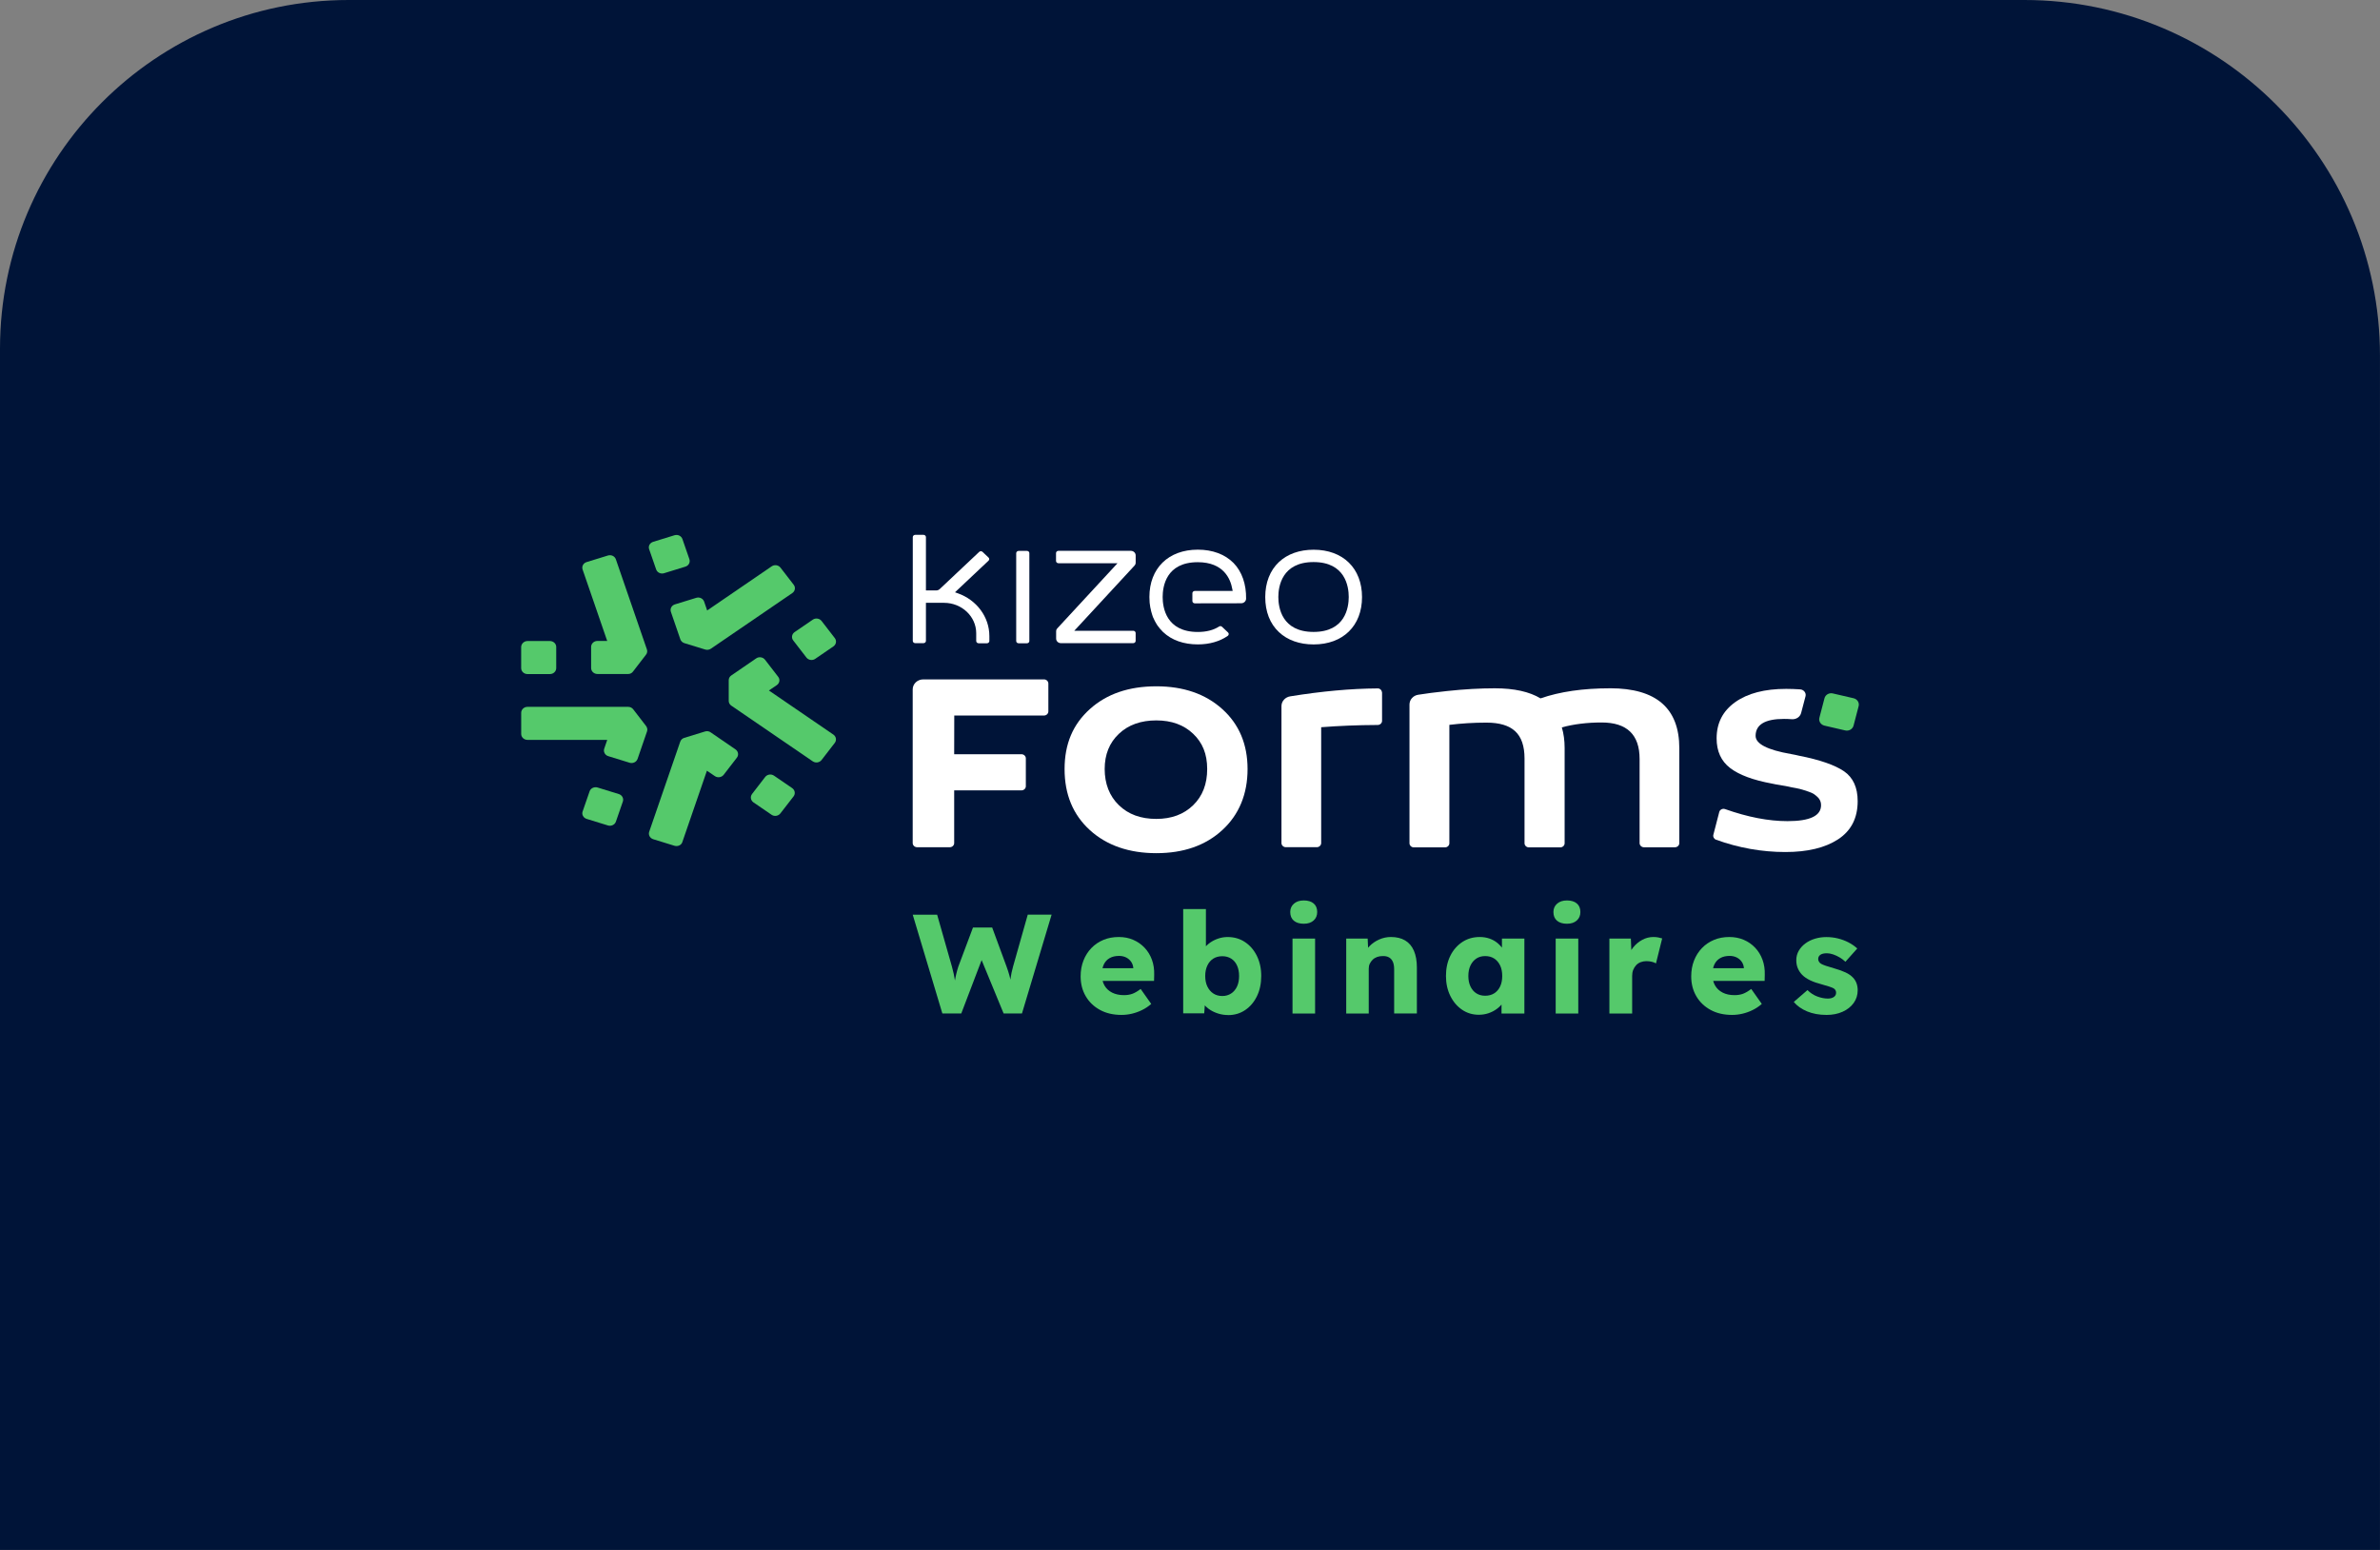
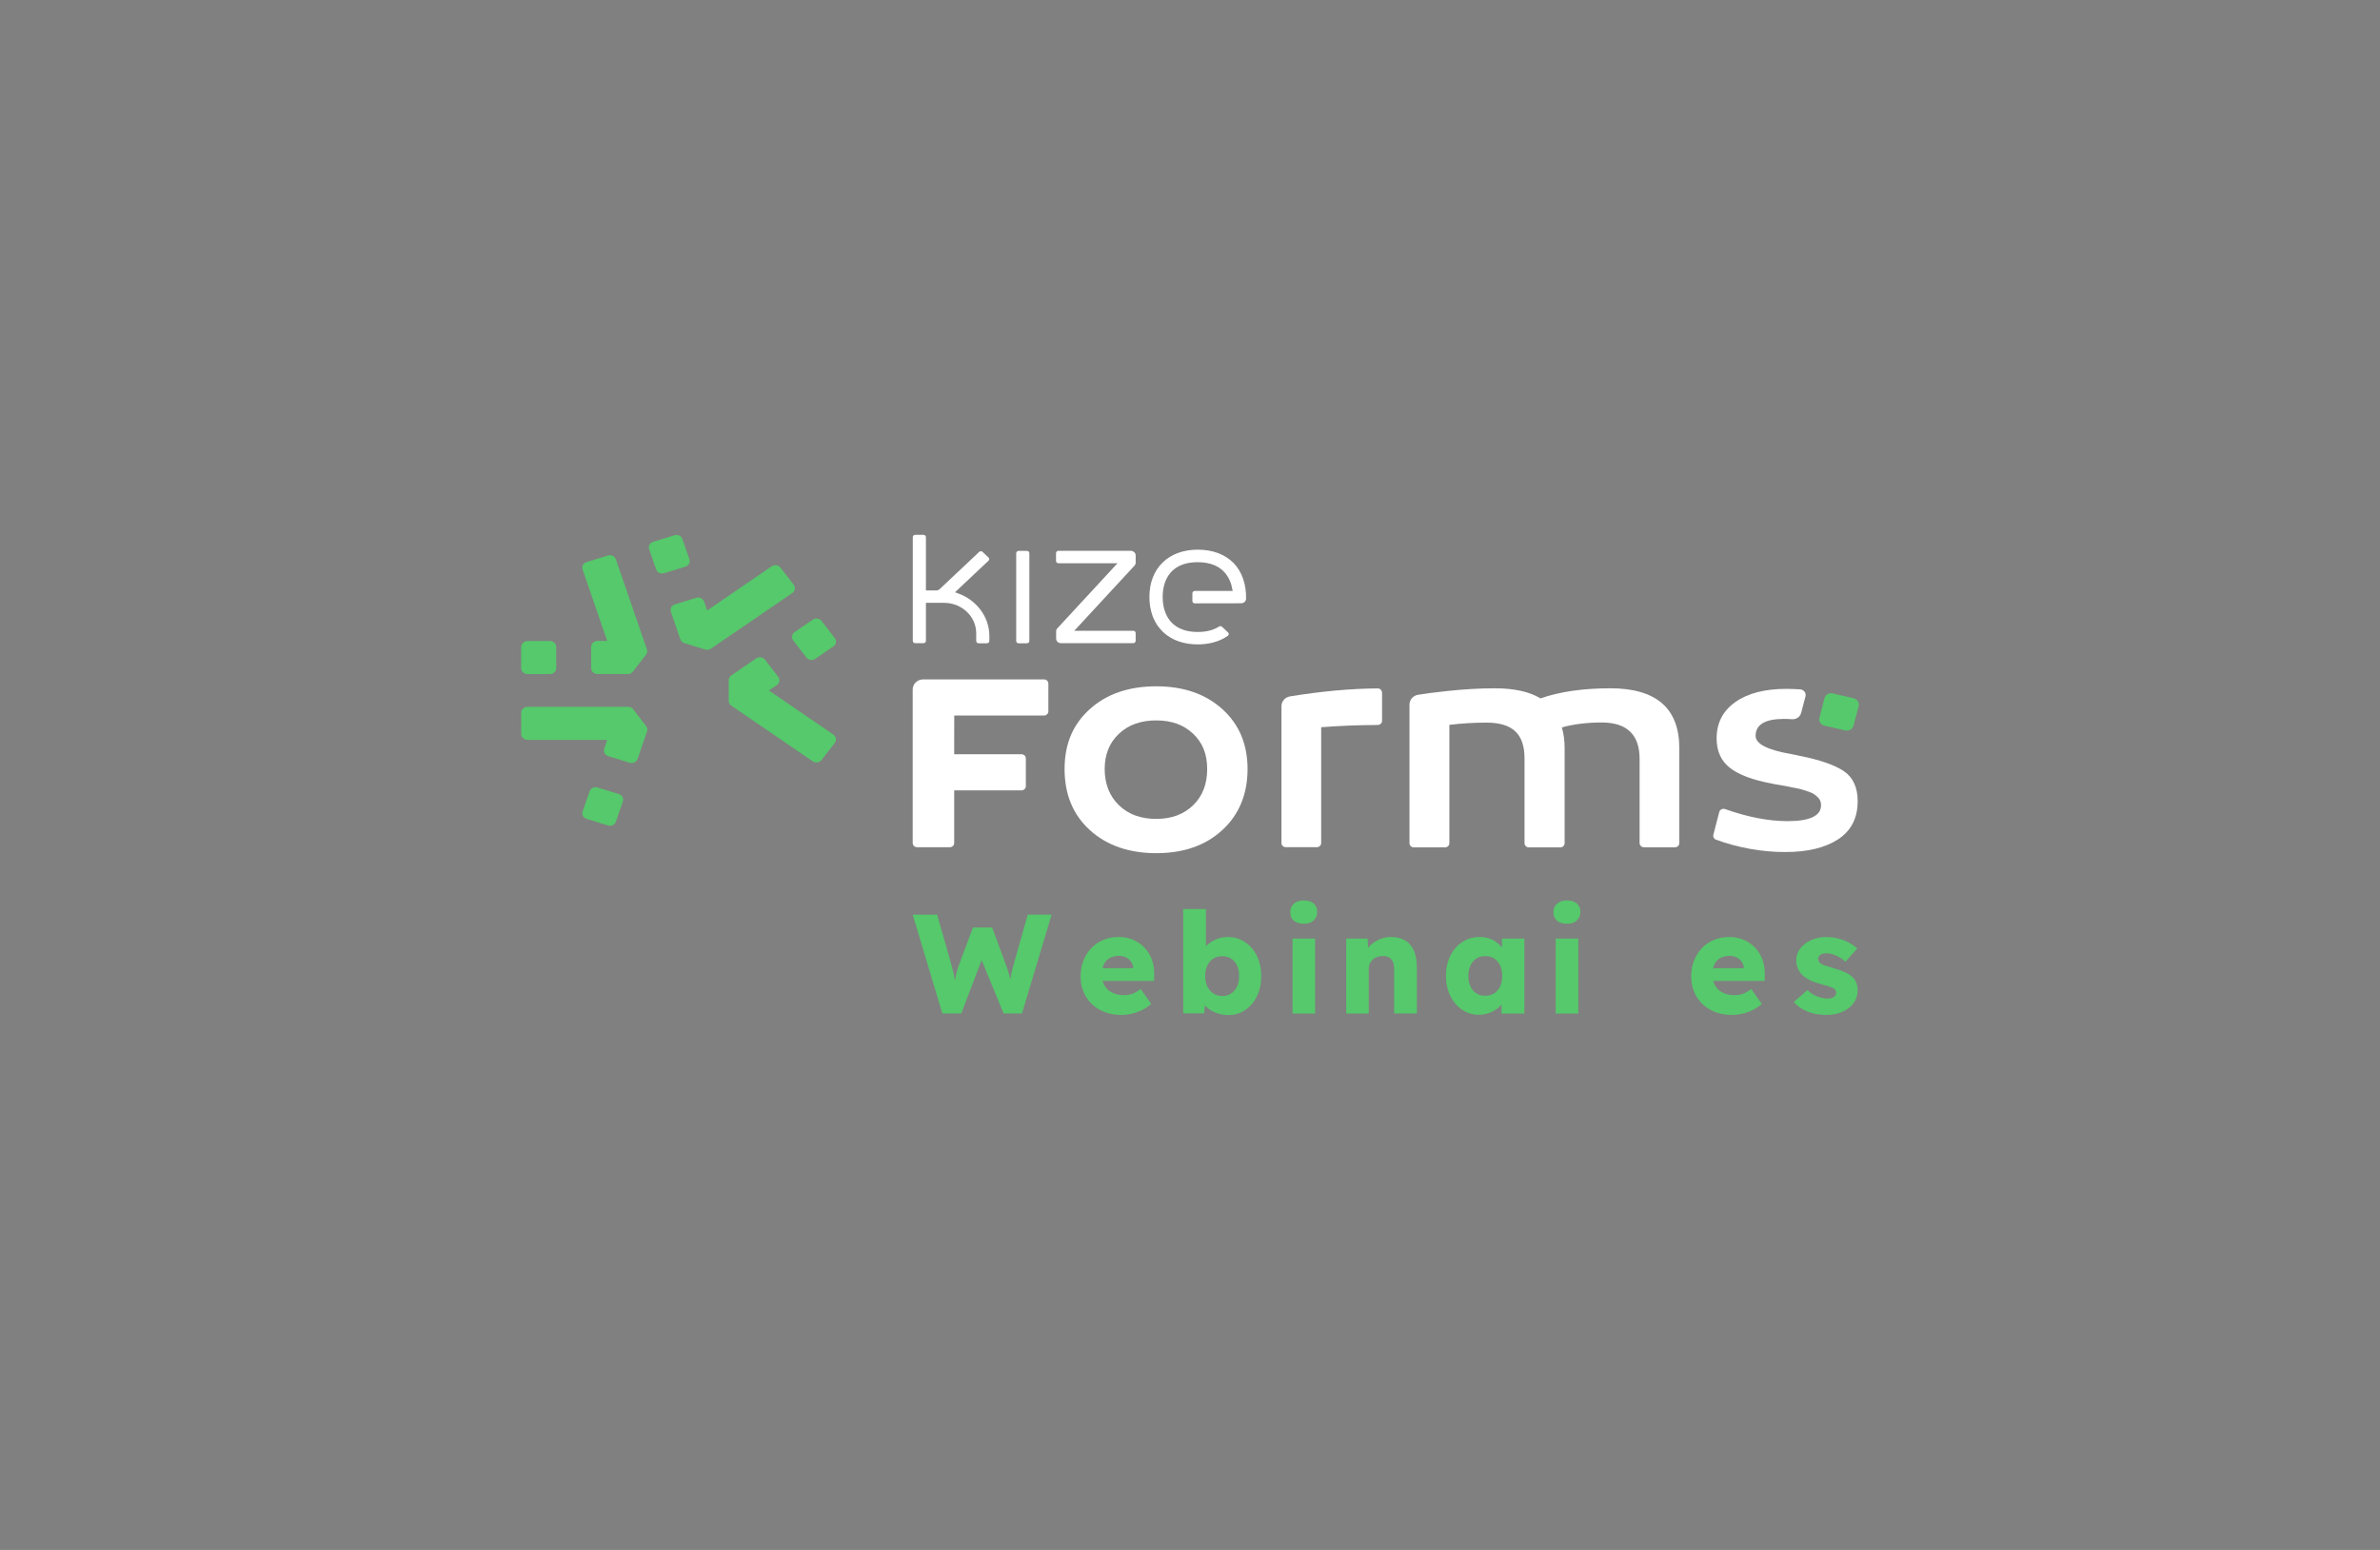
<svg xmlns="http://www.w3.org/2000/svg" id="Calque_1" data-name="Calque 1" viewBox="0 0 860 560">
  <rect x="0" y="0" width="860" height="560" fill="#808080" stroke="none" />
  <defs>
    <style>
      .cls-1 {
        fill: #55c96b;
      }

      .cls-2 {
        fill: #001438;
      }

      .cls-3 {
        fill: #fff;
      }
    </style>
  </defs>
-   <path class="cls-2" d="M125.98,0h605.46c70.95,0,128.55,57.6,128.55,128.55v431.45H0V125.98C0,56.45,56.45,0,125.98,0Z" />
  <path class="cls-1" d="M236.04,195.76l7.69-2.37c1.2-.36,2.47.24,2.86,1.38l2.52,7.28c.38,1.13-.26,2.33-1.47,2.69l-7.69,2.37c-1.2.36-2.47-.24-2.86-1.38l-2.52-7.28c-.41-1.13.26-2.33,1.47-2.69Z" />
  <path class="cls-1" d="M226.96,243.52h-11.08c-1.24,0-2.28-.95-2.28-2.15v-7.64c0-1.17,1.01-2.15,2.28-2.15h3.53l-8.89-25.81c-.38-1.13.26-2.33,1.47-2.69l7.69-2.37c1.2-.36,2.47.24,2.86,1.38l11.22,32.56c.22.63.11,1.38-.34,1.91l-4.66,6.05c-.41.6-1.09.92-1.8.92h0Z" />
  <path class="cls-1" d="M190.6,231.61h8.11c1.24,0,2.28.95,2.28,2.15v7.64c0,1.17-1.01,2.15-2.28,2.15h-8.11c-1.24,0-2.28-.95-2.28-2.15v-7.64c.03-1.17,1.05-2.15,2.28-2.15Z" />
  <path class="cls-1" d="M227.49,275.58l-7.69-2.37c-1.2-.36-1.84-1.59-1.47-2.69l1.09-3.19h-28.81c-1.24,0-2.28-.95-2.28-2.15v-7.64c0-1.17,1.01-2.15,2.28-2.15h36.36c.72,0,1.42.32,1.84.89l4.66,6.05c.41.57.56,1.28.34,1.91l-3.42,9.94c-.41,1.17-1.69,1.77-2.89,1.41h0Z" />
  <path class="cls-1" d="M210.53,293.19l2.52-7.28c.38-1.13,1.69-1.73,2.86-1.38l7.69,2.37c1.2.36,1.84,1.59,1.47,2.69l-2.52,7.28c-.38,1.13-1.69,1.73-2.86,1.38l-7.69-2.37c-1.2-.36-1.88-1.59-1.47-2.69Z" />
-   <path class="cls-1" d="M243.74,305.59l-7.69-2.37c-1.2-.36-1.84-1.59-1.47-2.69l11.22-32.56c.22-.63.75-1.17,1.47-1.38l7.5-2.3c.67-.21,1.47-.11,2.03.32l8.97,6.15c1.01.71,1.24,2.05.49,3.01l-4.77,6.18c-.75.95-2.17,1.17-3.19.46l-2.86-1.94-8.89,25.81c-.34,1.07-1.61,1.66-2.81,1.31h0Z" />
-   <path class="cls-1" d="M271.73,286.9l4.77-6.18c.75-.95,2.17-1.17,3.19-.46l6.56,4.49c1.01.71,1.24,2.05.49,3.01l-4.77,6.15c-.75.95-2.17,1.17-3.19.46l-6.56-4.49c-.97-.71-1.2-2.02-.49-2.96h0Z" />
  <path class="cls-1" d="M254.81,234.68l-7.5-2.3c-.67-.21-1.24-.71-1.47-1.38l-3.42-9.94c-.38-1.13.26-2.33,1.47-2.69l7.69-2.37c1.2-.36,2.47.24,2.86,1.38l1.09,3.19,23.3-15.94c1.01-.71,2.44-.5,3.19.46l4.77,6.18c.75.95.53,2.3-.49,3.01l-29.45,20.12c-.6.39-1.36.5-2.03.28h-.01Z" />
  <path class="cls-1" d="M293.68,275.08l-29.42-20.12c-.6-.39-.94-1.07-.94-1.73v-7.46c0-.68.34-1.34.94-1.73l8.97-6.15c1.01-.71,2.44-.5,3.19.46l4.77,6.18c.75.95.53,2.3-.49,3.01l-2.86,1.94,23.3,15.94c1.01.71,1.24,2.05.49,3.01l-4.77,6.18c-.75.95-2.17,1.17-3.19.46h0Z" />
  <path class="cls-1" d="M287.12,228.39l6.56-4.49c1.01-.71,2.44-.5,3.19.46l4.77,6.18c.75.95.53,2.3-.49,3.01l-6.56,4.49c-1.01.71-2.44.5-3.19-.46l-4.77-6.18c-.75-.95-.53-2.3.49-3.01Z" />
-   <path class="cls-3" d="M462.14,228.39c3.08,2.9,7.42,4.45,12.53,4.45,10.62,0,17.49-6.72,17.49-17.11s-6.86-17.11-17.49-17.11c-5.11,0-9.45,1.55-12.53,4.45-3.23,3.04-4.95,7.43-4.95,12.66s1.69,9.61,4.95,12.66h0ZM474.64,203.08c11.48,0,12.72,8.84,12.72,12.62s-1.24,12.62-12.72,12.62h0c-11.48,0-12.72-8.84-12.72-12.62s1.28-12.62,12.72-12.62Z" />
  <path class="cls-3" d="M352.75,228.81v2.8c0,.42.38.81.86.81h3.03c.45,0,.86-.36.86-.81v-1.8c0-6.89-4.58-13.04-11.41-15.45l-1.01-.36,12.12-11.42c.34-.32.34-.81,0-1.13l-2.17-2.05c-.34-.32-.86-.32-1.2,0l-14.26,13.43c-.34.32-.78.5-1.24.5h-3.75v-19.27c0-.42-.38-.81-.86-.81h-3.03c-.45,0-.86.36-.86.81v37.51c0,.42.38.81.86.81h3.03c.45,0,.86-.36.86-.81v-13.76h6.53c6.42,0,11.64,4.92,11.64,10.99h0Z" />
  <path class="cls-3" d="M368.06,199.05h3.03c.49,0,.86.36.86.81v31.75c0,.46-.38.81-.86.81h-3.03c-.49,0-.86-.36-.86-.81v-31.75c.03-.46.41-.81.86-.81Z" />
  <path class="cls-3" d="M383.34,232.38h26.16c.45,0,.86-.36.86-.81v-2.86c0-.42-.38-.81-.86-.81h-21.31l21.8-23.58c.26-.28.38-.6.38-.95v-2.69c0-.92-.78-1.66-1.76-1.66h-26.16c-.45,0-.86.36-.86.81v2.86c0,.42.38.81.86.81h21.36l-21.8,23.58c-.26.28-.38.6-.38.95v2.69c0,.92.75,1.66,1.72,1.66h-.01Z" />
  <path class="cls-3" d="M448.51,217.96c.94,0,1.72-.71,1.76-1.62.08-5.2-1.47-9.79-4.54-12.93-3.11-3.14-7.58-4.81-12.91-4.81-10.62,0-17.49,6.72-17.49,17.11,0,.68.03,1.31.08,1.94,0,.11.03.18.03.28,0,.07.03.18.03.24.08.5.11.92.19,1.31.03.14.03.24.08.36.03.11.03.18.08.28l.03.21c.08.32.11.6.22.89.03.14.08.24.11.39l.15.5c.08.24.19.53.26.78.03.14.11.24.19.39l.19.42c.11.24.22.5.34.71.08.14.15.24.22.39l.22.39c.11.21.26.42.38.63.08.11.19.24.26.36l.26.32c.15.21.3.42.45.6.08.11.19.21.3.32l.26.28c.15.18.3.32.45.5l.19.18c3.08,2.93,7.42,4.45,12.53,4.45,4.2,0,7.92-1.07,10.81-3.08.41-.28.49-.89.11-1.23l-2.17-2.05c-.3-.28-.75-.32-1.05-.11-2.03,1.31-4.61,1.98-7.69,1.98h0c-11.48,0-12.72-8.84-12.72-12.62s1.2-12.59,12.69-12.59c9.34,0,11.83,6.05,12.46,9.65l.15.74h-13.7c-.45,0-.86.36-.86.81v2.86c0,.42.38.81.86.81l16.78-.03h0l.02-.02Z" />
  <path class="cls-3" d="M344.79,272.51h24.31c.86,0,1.58.68,1.58,1.49v10.08c0,.81-.72,1.49-1.58,1.49h-24.31v19.05c0,.81-.72,1.49-1.58,1.49h-11.83c-.86,0-1.58-.68-1.58-1.49v-55.54c0-1.98,1.69-3.61,3.83-3.61h43.61c.86,0,1.58.68,1.58,1.49v10.08c0,.81-.72,1.49-1.58,1.49h-32.42l-.03,14h0Z" />
  <path class="cls-3" d="M417.82,247.97c9.83,0,17.78,2.75,23.86,8.24,6.08,5.48,9.12,12.72,9.12,21.67s-3.03,16.44-9.12,22.03c-6.08,5.59-14.03,8.35-23.86,8.35s-17.94-2.8-24.02-8.35c-6.08-5.55-9.12-12.9-9.12-22.03s3.03-16.19,9.12-21.67c6.08-5.48,14.08-8.24,24.02-8.24ZM417.82,295.88c5.52,0,9.94-1.66,13.33-4.95,3.38-3.29,5.06-7.64,5.06-13.08s-1.69-9.51-5.06-12.72c-3.37-3.22-7.81-4.84-13.33-4.84s-10.09,1.59-13.51,4.84c-3.42,3.22-5.14,7.46-5.14,12.72s1.69,9.76,5.14,13.08c3.42,3.32,7.92,4.95,13.51,4.95Z" />
  <path class="cls-3" d="M499.4,250.16v10.29c0,.81-.72,1.49-1.58,1.49-7.31.03-14.11.32-20.42.81v41.86c0,.81-.72,1.49-1.58,1.49h-11.19c-.86,0-1.58-.68-1.58-1.49v-49.49c0-1.77,1.36-3.25,3.19-3.53,11.37-1.84,21.92-2.8,31.59-2.86.78-.03,1.5.63,1.53,1.45h.02Z" />
  <path class="cls-3" d="M581.81,248.68c16.66,0,25,7.22,25,21.67v34.29c0,.81-.72,1.49-1.58,1.49h-11.19c-.86,0-1.58-.68-1.58-1.49v-30.41c0-8.8-4.58-13.19-13.73-13.19-5.25,0-10.06.6-14.37,1.77.67,2.26,1.01,4.74,1.01,7.43v34.44c0,.81-.72,1.49-1.58,1.49h-11.33c-.86,0-1.58-.68-1.58-1.49v-30.65c0-4.49-1.13-7.74-3.38-9.83-2.25-2.09-5.7-3.11-10.39-3.11s-9.05.28-13.39.81v42.78c0,.81-.72,1.49-1.58,1.49h-11.25c-.86,0-1.58-.68-1.58-1.49v-50.13c0-1.73,1.31-3.25,3.15-3.53,2.63-.42,6.11-.89,10.39-1.34,6.3-.68,12.08-.99,17.3-.99,7.02,0,12.5,1.23,16.51,3.64,7.02-2.44,15.39-3.64,25.14-3.64h.02Z" />
  <path class="cls-1" d="M662.3,250.55l7.47,1.73c1.36.32,2.17,1.59,1.84,2.86l-1.84,7.04c-.34,1.28-1.69,2.05-3.03,1.73l-7.47-1.73c-1.36-.32-2.17-1.59-1.84-2.86l1.84-7.04c.34-1.28,1.69-2.05,3.03-1.73Z" />
  <path class="cls-3" d="M666.36,278.69c-3.3-2.26-8.75-4.17-16.33-5.65-.67-.18-1.61-.36-2.89-.6-8.52-1.49-12.76-3.67-12.76-6.57,0-4.06,3.42-6.12,10.25-6.12.9,0,1.84.03,2.86.11,1.53.11,2.97-.81,3.34-2.26l1.58-6.01c.34-1.23-.64-2.44-1.95-2.51-1.65-.11-3.34-.18-5.03-.18-7.77,0-13.89,1.59-18.39,4.77-4.5,3.19-6.75,7.56-6.75,13.11,0,4.63,1.61,8.2,4.88,10.71,3.27,2.51,8.33,4.39,15.23,5.65.67.18,1.61.32,2.89.53,1.24.21,2.22.39,2.92.53.72.18,1.58.36,2.63.53,1.05.21,1.88.39,2.52.6.64.21,1.36.42,2.17.71.82.28,1.47.57,1.95.89.45.32.9.68,1.31,1.07.41.39.72.84.94,1.34.22.5.3,1.02.3,1.59,0,3.85-4.05,5.76-12.12,5.76-6.86,0-14.37-1.45-22.55-4.35-.9-.32-1.88.18-2.11,1.02l-2.14,8.27c-.19.74.22,1.49.97,1.77,8.19,2.96,16.55,4.45,25.06,4.45,8,0,14.33-1.52,19.06-4.6,4.69-3.08,7.06-7.64,7.06-13.79,0-4.92-1.65-8.52-4.92-10.78h0v.02Z" />
  <g>
    <path class="cls-1" d="M340.52,366.19l-10.71-35.7h8.82l5.35,18.77c.24.85.45,1.71.64,2.58.19.87.34,1.69.46,2.47.12.78.21,1.5.28,2.17.07.66.14,1.22.2,1.66h-1.12c.2-1.26.38-2.38.54-3.37s.33-1.91.54-2.78c.2-.87.46-1.78.76-2.73l5.3-14.13h6.94l5.2,14.13c.41,1.12.75,2.18,1.02,3.16.27.99.48,1.93.64,2.83.15.9.28,1.79.38,2.68l-1.02.15c.07-.61.12-1.18.15-1.71.03-.53.08-1.04.13-1.53.05-.49.11-1.01.18-1.56.07-.54.17-1.15.31-1.81.14-.66.32-1.42.56-2.27l5.3-18.72h8.62l-10.71,35.7h-6.63l-8.47-20.55.97.1-7.8,20.45h-6.83Z" />
    <path class="cls-1" d="M405.27,366.7c-2.99,0-5.59-.6-7.8-1.81-2.21-1.21-3.93-2.86-5.15-4.95-1.22-2.09-1.84-4.48-1.84-7.17,0-2.07.34-3.98,1.02-5.71.68-1.73,1.63-3.24,2.86-4.51,1.22-1.27,2.68-2.26,4.36-2.96,1.68-.7,3.53-1.04,5.53-1.04s3.65.34,5.23,1.02c1.58.68,2.95,1.63,4.11,2.86,1.16,1.22,2.04,2.67,2.65,4.33.61,1.67.88,3.49.82,5.46l-.05,2.19h-21.57l-1.17-4.59h16.12l-.87.97v-1.02c-.07-.85-.33-1.61-.79-2.27s-1.06-1.18-1.81-1.56c-.75-.37-1.6-.56-2.55-.56-1.33,0-2.46.26-3.39.79-.94.53-1.64,1.29-2.12,2.29-.48,1-.71,2.24-.71,3.7s.31,2.8.94,3.9,1.55,1.96,2.75,2.58c1.21.61,2.64.92,4.31.92,1.16,0,2.18-.17,3.09-.51.9-.34,1.88-.92,2.93-1.73l3.82,5.41c-1.05.92-2.18,1.67-3.37,2.24-1.19.58-2.41,1.01-3.65,1.3-1.24.29-2.47.43-3.7.43Z" />
    <path class="cls-1" d="M443.81,366.75c-1.22,0-2.4-.17-3.52-.51-1.12-.34-2.13-.8-3.03-1.38-.9-.58-1.65-1.25-2.24-2.01-.6-.76-.99-1.56-1.2-2.37l1.78-.61-.46,6.27h-7.6v-37.69h8.21v17.14l-1.68-.61c.2-.88.59-1.71,1.17-2.47.58-.76,1.31-1.44,2.19-2.04.88-.59,1.85-1.06,2.91-1.4,1.05-.34,2.14-.51,3.26-.51,2.35,0,4.43.6,6.25,1.81,1.82,1.21,3.26,2.87,4.31,5,1.05,2.13,1.58,4.55,1.58,7.27s-.52,5.19-1.56,7.32-2.46,3.79-4.26,5c-1.8,1.21-3.84,1.81-6.12,1.81ZM441.67,359.87c1.22,0,2.29-.31,3.21-.92.92-.61,1.62-1.45,2.12-2.52.49-1.07.74-2.34.74-3.8s-.25-2.69-.74-3.77c-.49-1.09-1.2-1.92-2.12-2.5s-1.99-.87-3.21-.87-2.35.29-3.26.87-1.63,1.41-2.14,2.5-.77,2.35-.77,3.77.25,2.73.77,3.8,1.22,1.91,2.14,2.52c.92.61,2.01.92,3.26.92Z" />
    <path class="cls-1" d="M471.12,333.76c-1.53,0-2.73-.37-3.6-1.1s-1.3-1.78-1.3-3.14c0-1.22.44-2.23,1.33-3.01.88-.78,2.07-1.17,3.57-1.17s2.72.37,3.57,1.1c.85.73,1.27,1.76,1.27,3.09,0,1.26-.43,2.28-1.3,3.06-.87.78-2.05,1.17-3.54,1.17ZM467.04,366.19v-27.08h8.16v27.08h-8.16Z" />
    <path class="cls-1" d="M486.45,366.19v-27.08h7.75l.25,5.51-1.63.61c.37-1.22,1.04-2.34,2.01-3.34.97-1,2.13-1.81,3.49-2.42,1.36-.61,2.79-.92,4.28-.92,2.04,0,3.76.42,5.15,1.25,1.39.83,2.45,2.07,3.16,3.72.71,1.65,1.07,3.66,1.07,6.04v16.63h-8.21v-15.96c0-1.09-.15-1.99-.46-2.7-.31-.71-.77-1.25-1.4-1.61-.63-.36-1.4-.52-2.32-.48-.71,0-1.38.11-1.99.33-.61.22-1.14.54-1.58.97-.44.42-.79.91-1.05,1.45s-.38,1.14-.38,1.79v16.22h-8.16Z" />
    <path class="cls-1" d="M534.42,366.65c-2.28,0-4.31-.6-6.09-1.81-1.78-1.21-3.21-2.87-4.26-5-1.05-2.12-1.58-4.53-1.58-7.22s.53-5.18,1.58-7.29c1.05-2.11,2.5-3.76,4.33-4.97s3.93-1.81,6.27-1.81c1.29,0,2.47.19,3.54.56,1.07.38,2.01.89,2.83,1.56s1.51,1.43,2.09,2.29c.58.87,1,1.79,1.27,2.78l-1.68-.2v-6.43h8.11v27.08h-8.26v-6.53l1.84-.05c-.27.95-.71,1.85-1.33,2.7-.61.85-1.36,1.6-2.24,2.24-.88.65-1.87,1.16-2.96,1.53-1.09.37-2.24.56-3.47.56ZM536.66,359.77c1.26,0,2.35-.29,3.26-.87s1.63-1.4,2.14-2.47.76-2.34.76-3.8-.25-2.73-.76-3.8c-.51-1.07-1.22-1.9-2.14-2.5s-2.01-.89-3.26-.89-2.29.3-3.19.89c-.9.59-1.61,1.43-2.12,2.5-.51,1.07-.77,2.34-.77,3.8s.26,2.73.77,3.8,1.21,1.9,2.12,2.47c.9.58,1.96.87,3.19.87Z" />
    <path class="cls-1" d="M566.22,333.76c-1.53,0-2.73-.37-3.6-1.1s-1.3-1.78-1.3-3.14c0-1.22.44-2.23,1.33-3.01.88-.78,2.07-1.17,3.57-1.17s2.72.37,3.57,1.1c.85.73,1.27,1.76,1.27,3.09,0,1.26-.43,2.28-1.3,3.06-.87.78-2.05,1.17-3.54,1.17ZM562.14,366.19v-27.08h8.16v27.08h-8.16Z" />
-     <path class="cls-1" d="M581.55,366.19v-27.08h7.75l.36,8.82-1.53-1.68c.41-1.46,1.08-2.77,2.01-3.93.93-1.16,2.03-2.07,3.29-2.75,1.26-.68,2.6-1.02,4.03-1.02.61,0,1.18.05,1.71.15.53.1,1.01.22,1.45.36l-2.24,9.03c-.37-.24-.88-.43-1.5-.59-.63-.15-1.28-.23-1.96-.23-.75,0-1.45.13-2.09.38-.65.25-1.19.62-1.63,1.1-.44.48-.79,1.04-1.05,1.68-.26.65-.38,1.38-.38,2.19v13.57h-8.21Z" />
    <path class="cls-1" d="M625.9,366.7c-2.99,0-5.59-.6-7.8-1.81-2.21-1.21-3.93-2.86-5.15-4.95-1.22-2.09-1.84-4.48-1.84-7.17,0-2.07.34-3.98,1.02-5.71.68-1.73,1.63-3.24,2.86-4.51,1.22-1.27,2.68-2.26,4.36-2.96,1.68-.7,3.53-1.04,5.53-1.04,1.9,0,3.65.34,5.23,1.02,1.58.68,2.95,1.63,4.11,2.86,1.16,1.22,2.04,2.67,2.65,4.33s.88,3.49.82,5.46l-.05,2.19h-21.57l-1.17-4.59h16.12l-.87.97v-1.02c-.07-.85-.33-1.61-.79-2.27s-1.06-1.18-1.81-1.56c-.75-.37-1.6-.56-2.55-.56-1.33,0-2.46.26-3.39.79-.94.53-1.64,1.29-2.12,2.29-.48,1-.71,2.24-.71,3.7s.31,2.8.94,3.9c.63,1.1,1.55,1.96,2.75,2.58s2.64.92,4.31.92c1.16,0,2.18-.17,3.09-.51.9-.34,1.88-.92,2.93-1.73l3.82,5.41c-1.05.92-2.18,1.67-3.37,2.24-1.19.58-2.41,1.01-3.65,1.3-1.24.29-2.47.43-3.7.43Z" />
    <path class="cls-1" d="M660,366.7c-2.65,0-4.99-.43-7.01-1.27-2.02-.85-3.63-1.99-4.82-3.42l4.95-4.28c1.05,1.05,2.24,1.83,3.57,2.32,1.33.49,2.58.74,3.77.74.48,0,.9-.05,1.27-.15.37-.1.69-.25.94-.43.26-.19.45-.41.59-.66.14-.25.2-.55.2-.89,0-.68-.31-1.21-.92-1.58-.31-.17-.82-.37-1.53-.61-.71-.24-1.63-.51-2.75-.82-1.6-.41-2.98-.89-4.16-1.45-1.17-.56-2.13-1.21-2.88-1.96-.68-.71-1.21-1.5-1.58-2.37s-.56-1.84-.56-2.93c0-1.26.3-2.4.89-3.42.59-1.02,1.39-1.9,2.4-2.65s2.16-1.32,3.47-1.71c1.31-.39,2.66-.59,4.05-.59,1.5,0,2.92.17,4.28.51,1.36.34,2.63.82,3.8,1.43s2.22,1.34,3.14,2.19l-4.28,4.79c-.61-.58-1.3-1.1-2.07-1.56-.77-.46-1.56-.82-2.37-1.1-.82-.27-1.56-.41-2.24-.41-.51,0-.96.04-1.35.13-.39.08-.72.22-.99.41-.27.19-.48.41-.61.66-.14.25-.2.55-.2.89s.09.66.28.97c.19.31.45.56.79.76s.88.43,1.63.69c.75.25,1.77.57,3.06.94,1.6.44,2.97.94,4.13,1.48,1.16.54,2.07,1.19,2.75,1.94.54.58.95,1.25,1.22,2.01.27.77.41,1.59.41,2.47,0,1.73-.48,3.27-1.45,4.62-.97,1.34-2.3,2.4-4,3.16-1.7.77-3.64,1.15-5.81,1.15Z" />
  </g>
</svg>